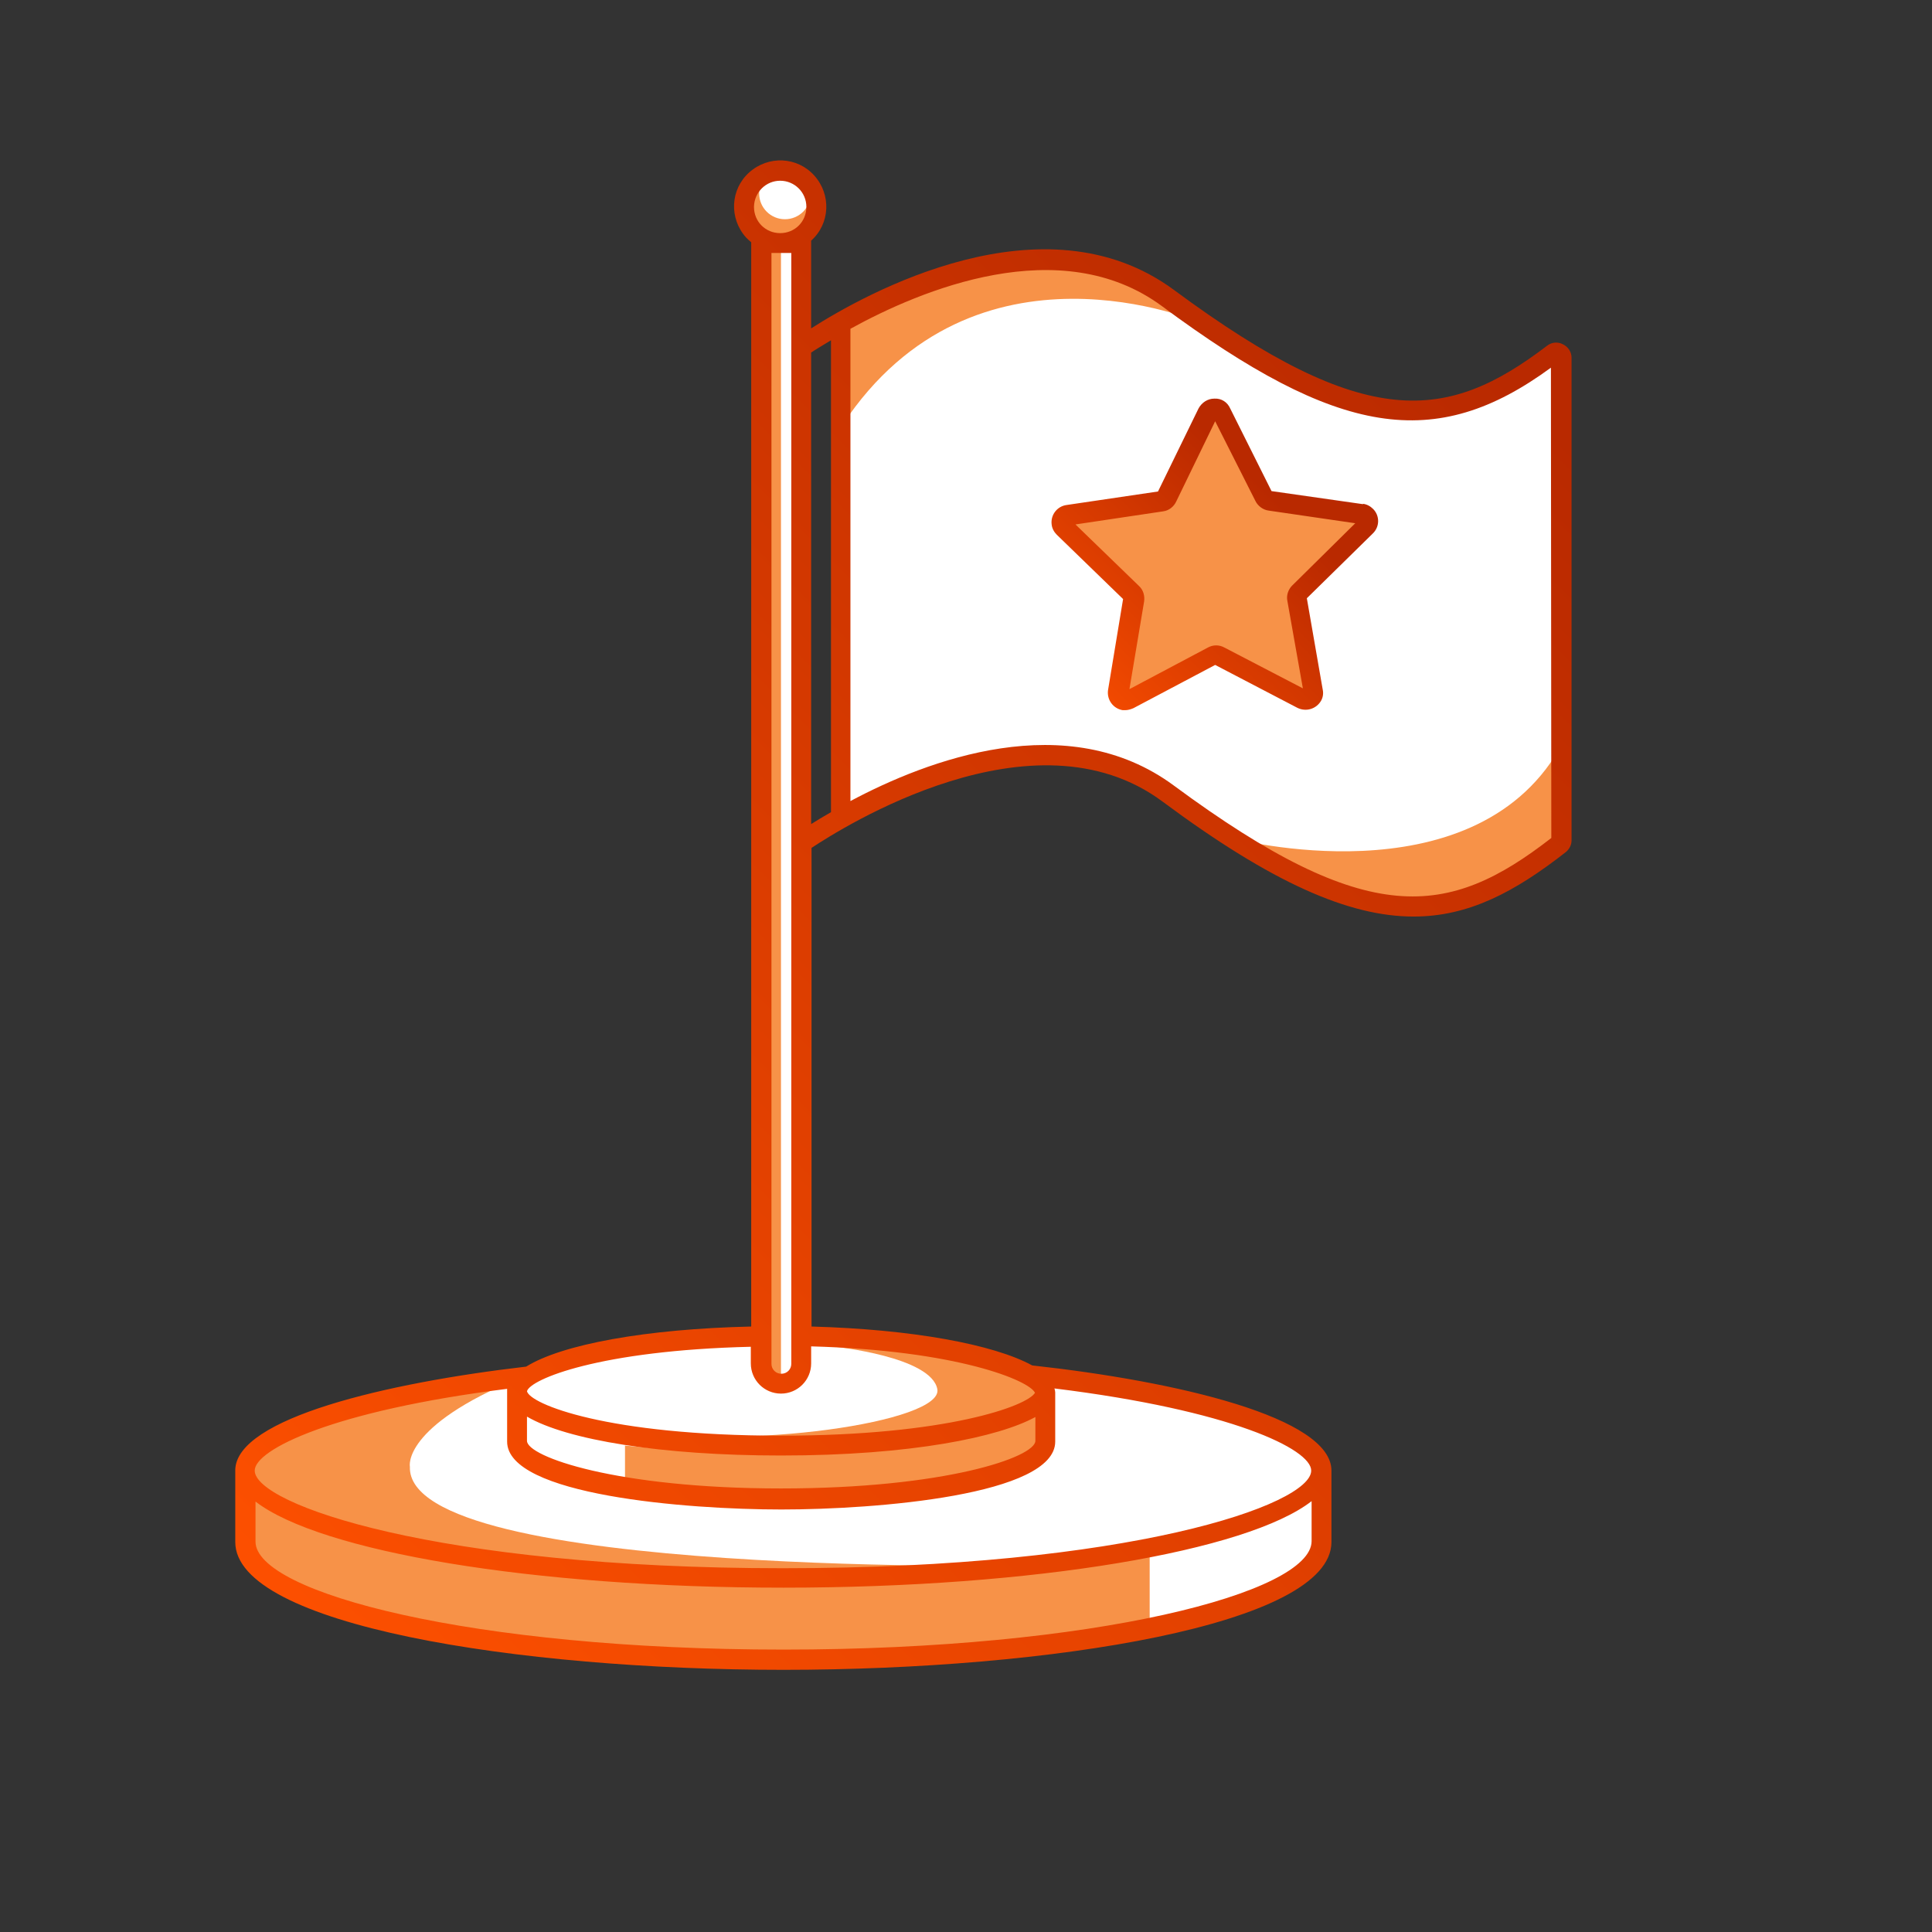
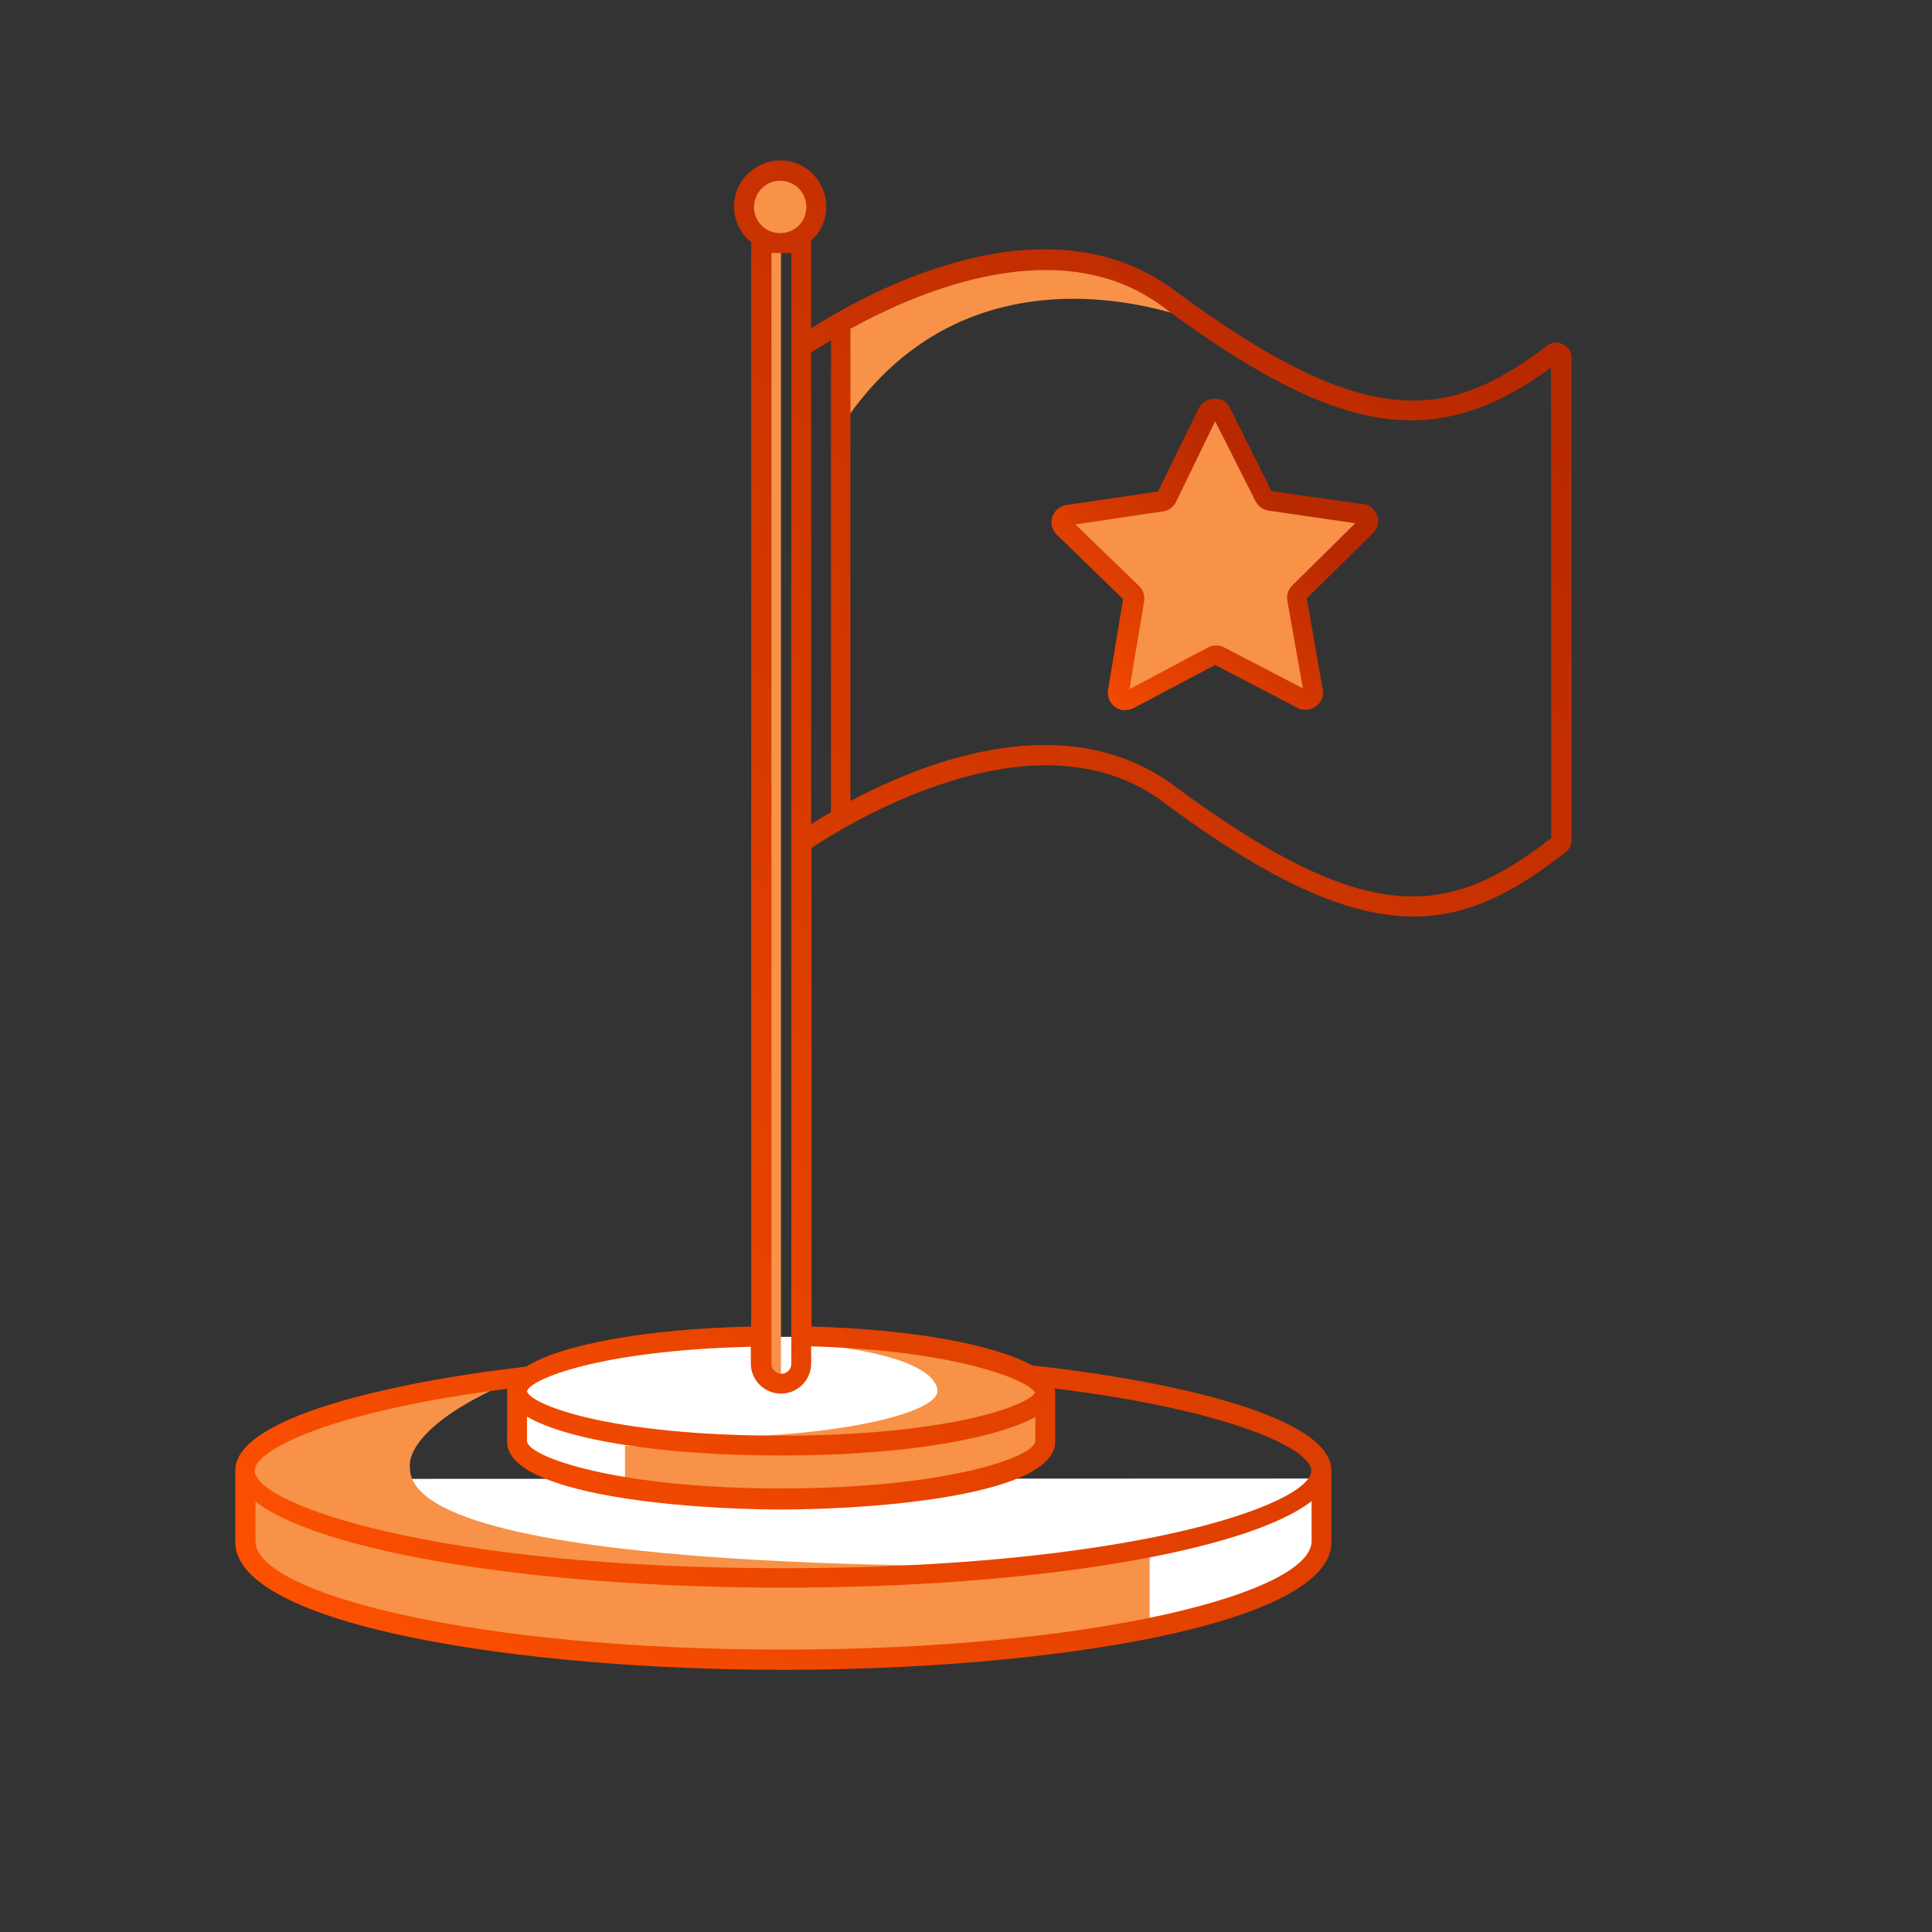
<svg xmlns="http://www.w3.org/2000/svg" xmlns:xlink="http://www.w3.org/1999/xlink" id="Capa_1" viewBox="0 0 486.8 486.8">
  <rect x="0" y="0" width="486.8" height="486.8" fill="#333333" stroke="none" />
  <defs>
    <linearGradient id="linear-gradient" x1="-3327.71" y1="-2258.19" x2="-3176.25" y2="-2106.75" gradientTransform="translate(7114.12 -4371.04) scale(2.12 -2.12)" gradientUnits="userSpaceOnUse">
      <stop offset="0" stop-color="#ff5100" />
      <stop offset="1" stop-color="#b92900" />
    </linearGradient>
    <linearGradient id="linear-gradient-2" x1="-3231.24" y1="-2148.48" x2="-3204.03" y2="-2121.27" xlink:href="#linear-gradient" />
  </defs>
  <path id="Contour-12" d="m61.68,372.64v20.3s20.3,27.2,135.5,25.2c0,0,122.7.7,135.6-29.7l-.4-15.9-270.7.1Z" fill="#fff" />
-   <path id="Contour-13" d="m211.88,81.34v124.8s47.9-26.4,70-12.9c22.1,13.6,71.9,60.3,111.6,19.1v-121.8c0-.7-.6-1.3-1.3-1.3-.3,0-.6.1-.9.4-8.1,7.3-38.9,29-88.6-8.3-.1,0-27.4-34.8-90.8,0h0Z" fill="#fff" />
  <circle id="Contour-14" cx="196.58" cy="52.14" r="9.1" fill="#f79248" />
-   <circle id="Contour-15" cx="197.78" cy="48.74" r="6.5" fill="#fff" />
-   <path id="Contour-16" d="m332.88,370.54c0,16.4-60.7,29.7-135.6,29.7s-135.6-13.3-135.6-29.7,59.9-27.5,134.8-27.5,136.4,11.1,136.4,27.5h0Z" fill="#fff" />
  <path id="Contour-17" d="m130.78,351.24v12.2s-.6,13.7,66,13.7c0,0,48.9,1.9,66.6-13v-13l-132.6.1Z" fill="#fff" />
  <path id="Contour-18" d="m289.68,392.24v18s-180.7,26-228-20.2v-17.4s35.1,37.5,228,19.6h0Z" fill="#f79248" />
  <path id="Contour-19" d="m263.28,394.44s-161.1,3.3-160-24.9c0,0-2.1-10.1,27.5-22.3,0,0-51.1,2.1-64.6,17.1,0,0-2.9.3-3.7,4.3-.8,4,.8,20.6,75.2,28.7,74.3,8,125.6-2.9,125.6-2.9h0Z" fill="#f79248" />
  <path id="Contour-20" d="m202.18,336.84c34.2.6,61.2,6.9,61.2,14.5s-29.7,14.6-66.3,14.6-66.3-6.5-66.3-14.6c0-7.6,26.3-13.8,59.9-14.5h11.5Z" fill="#fff" />
-   <path id="Contour-21" d="m310.58,211.24s60,15.9,82.3-22.5l.5,23.5c0,.1-27,36.7-82.8-1h0Z" fill="#f79248" />
  <path id="Contour-22" d="m302.58,81.34s-57-24.7-90.3,25.7l-.5-23.5c.1,0,35.1-40,90.8-2.2Z" fill="#f79248" />
  <path id="Contour-23" d="m157.48,364.24v10.6s74.4,11.8,105.8-10.7l-2-9.4c0,.1-26.4,17.3-103.8,9.5h0Z" fill="#f79248" />
-   <path id="Contour-24" d="m210.38,339.34s24.3,2.5,25.8,10.7-47.9,15.6-80.9,10.1c0,0,76.8,18,108-8.8,0-.1-3.9-15.6-52.9-12h0Z" fill="#f79248" />
-   <path id="Contour-25" d="m191.68,60.54v288.2h10.2V59.54l-10.2,1Z" fill="#fff" />
+   <path id="Contour-24" d="m210.38,339.34s24.3,2.5,25.8,10.7-47.9,15.6-80.9,10.1c0,0,76.8,18,108-8.8,0-.1-3.9-15.6-52.9-12Z" fill="#f79248" />
  <path id="Contour-26" d="m196.78,348.64V61.24l-3.6-1.8-1.5,287,5.1,2.2Z" fill="#f79248" />
  <path id="Contour-27" d="m319.78,126.24l23.4,3.3c1,.2,1.7,1.2,1.5,2.2-.1.3-.2.7-.5.9l-16.9,16.6c-.5.4-.7,1.1-.6,1.7l4.1,23.3c.2,1-.5,2-1.5,2.2-.4.1-.8,0-1.2-.2l-21-10.8c-.6-.3-1.2-.3-1.8,0l-20.9,11.1c-.9.5-2.1.1-2.6-.8-.2-.4-.3-.8-.2-1.2l3.9-23.3c.1-.6-.1-1.3-.6-1.7l-17-16.4c-.7-.7-.8-1.9,0-2.7.3-.3.7-.5,1.1-.6l23.4-3.5c.6-.1,1.1-.5,1.4-1.1l10.4-21.2c.5-.9,1.6-1.3,2.5-.9.4.2.7.5.9.9l10.5,21.2c.5.6,1.1.9,1.7,1h0Z" fill="#f79248" />
  <g id="Group-3">
    <path id="Contour-28" d="m393.78,86.74c-1.3-.7-2.9-.5-4,.4-25.1,19.1-45.5,21.8-94-14.1-32.8-24.2-77.8,1-91.4,9.7v-22.1c4.8-4.3,5.1-11.6.8-16.4-4.3-4.8-11.6-5.1-16.4-.8s-5.1,11.6-.8,16.4c.4.4.8.8,1.3,1.2v273.2c-26.6.6-47.7,4.5-56.7,10.1-35.3,4.1-73,13-73.3,26v18.2c0,20.9,71.1,32.2,138.1,32.2s138.1-11.3,138.1-32.2v-18c0-13.4-38.9-22.5-75.4-26.5-9.7-5.3-30.2-9.1-55.6-9.8v-120.6c7.6-5,55.9-35.8,88.4-11.7,27.7,20.6,47.1,29,63.3,29,13.9,0,25.5-6.2,38.3-16.2.9-.7,1.5-1.8,1.5-3v-121.6c0-1.5-.9-2.8-2.2-3.4h0Zm-197.2-41.2c3.6,0,6.6,2.9,6.6,6.6s-2.9,6.6-6.6,6.6-6.6-2.9-6.6-6.6v-.1c.1-3.6,3-6.5,6.6-6.5Zm2.8,18.2v279.9c0,1.4-1.1,2.5-2.5,2.5s-2.5-1.1-2.5-2.5V63.74h5Zm-2,351.9c-78.4,0-133-14.3-133-27.2v-10.1c16.3,12.6,69.7,21.7,133,21.7s116.9-9.2,133.1-21.8v10.1c-.1,13-54.7,27.3-133.1,27.3Zm133-45.1c0,8.6-45.7,24.6-133.1,24.6s-133.1-16.1-133.1-24.6c0-5.3,19.8-15.1,63.6-20.6v13.3c0,13.5,45.2,17.1,69.1,17.1s69-3.6,69-17.1v-12.4c0-.3-.1-.7-.2-1,44.6,5.5,64.7,15.3,64.7,20.7h0Zm-197.6-13.6c10.1,5.9,33.9,9.8,64,9.8,33,0,55-4.7,64.1-9.7v6c0,4.1-22.7,12-64.1,12s-64-8-64-12v-6.1Zm128-6c-1.9,3.3-22.2,10.8-64,10.8-43.9,0-63.3-8-64-11.2.8-3,18.2-10.3,56.4-11.2v4.2c0,4.2,3.4,7.6,7.6,7.6s7.6-3.4,7.6-7.6v-4.3c36.8,1,55,8.6,56.4,11.7h0Zm-56.4-262.1c1-.7,2.7-1.7,5-3.1v118.9c-1.9,1.1-3.6,2.1-5,3v-118.8Zm186.5,122.3c-26,20.2-46.1,23-95.1-13.2-26.9-19.9-62.2-6.4-81.5,3.9v-119c17.6-9.7,52.9-24.6,78.5-5.7,44.4,32.9,68.8,36.9,98,15.5l.1,118.5Z" fill="url(#linear-gradient)" />
    <path id="Contour-29" d="m343.48,127.04l-23.1-3.3-10.4-20.8c-.7-1.6-2.2-2.6-4-2.5-1.7,0-3.2,1-4,2.5l-10.2,20.9-23,3.4c-2.4.3-4.1,2.5-3.8,4.9.1,1,.6,1.9,1.3,2.6l16.7,16.2-3.8,23c-.3,2.4,1.3,4.6,3.7,5h.6c.7,0,1.4-.2,2.1-.5l20.6-10.9,20.7,10.8c2.2,1.1,4.8.3,6-1.8.5-.9.6-1.9.4-2.8l-4-23,16.6-16.3c1.8-1.7,1.8-4.5.1-6.2-.7-.7-1.6-1.2-2.6-1.3l.1.1Zm-17.9,20.5c-1,1-1.5,2.5-1.2,3.9l3.9,22-19.8-10.3c-1.3-.7-2.8-.7-4.1,0l-19.8,10.5,3.7-22.1c.2-1.4-.2-2.9-1.3-3.9l-16-15.5,22.1-3.3c1.5-.2,2.7-1.2,3.3-2.5l9.8-20.2,10.1,20c.6,1.3,1.9,2.3,3.3,2.5l21.9,3.2-15.9,15.7Z" fill="url(#linear-gradient-2)" />
  </g>
</svg>